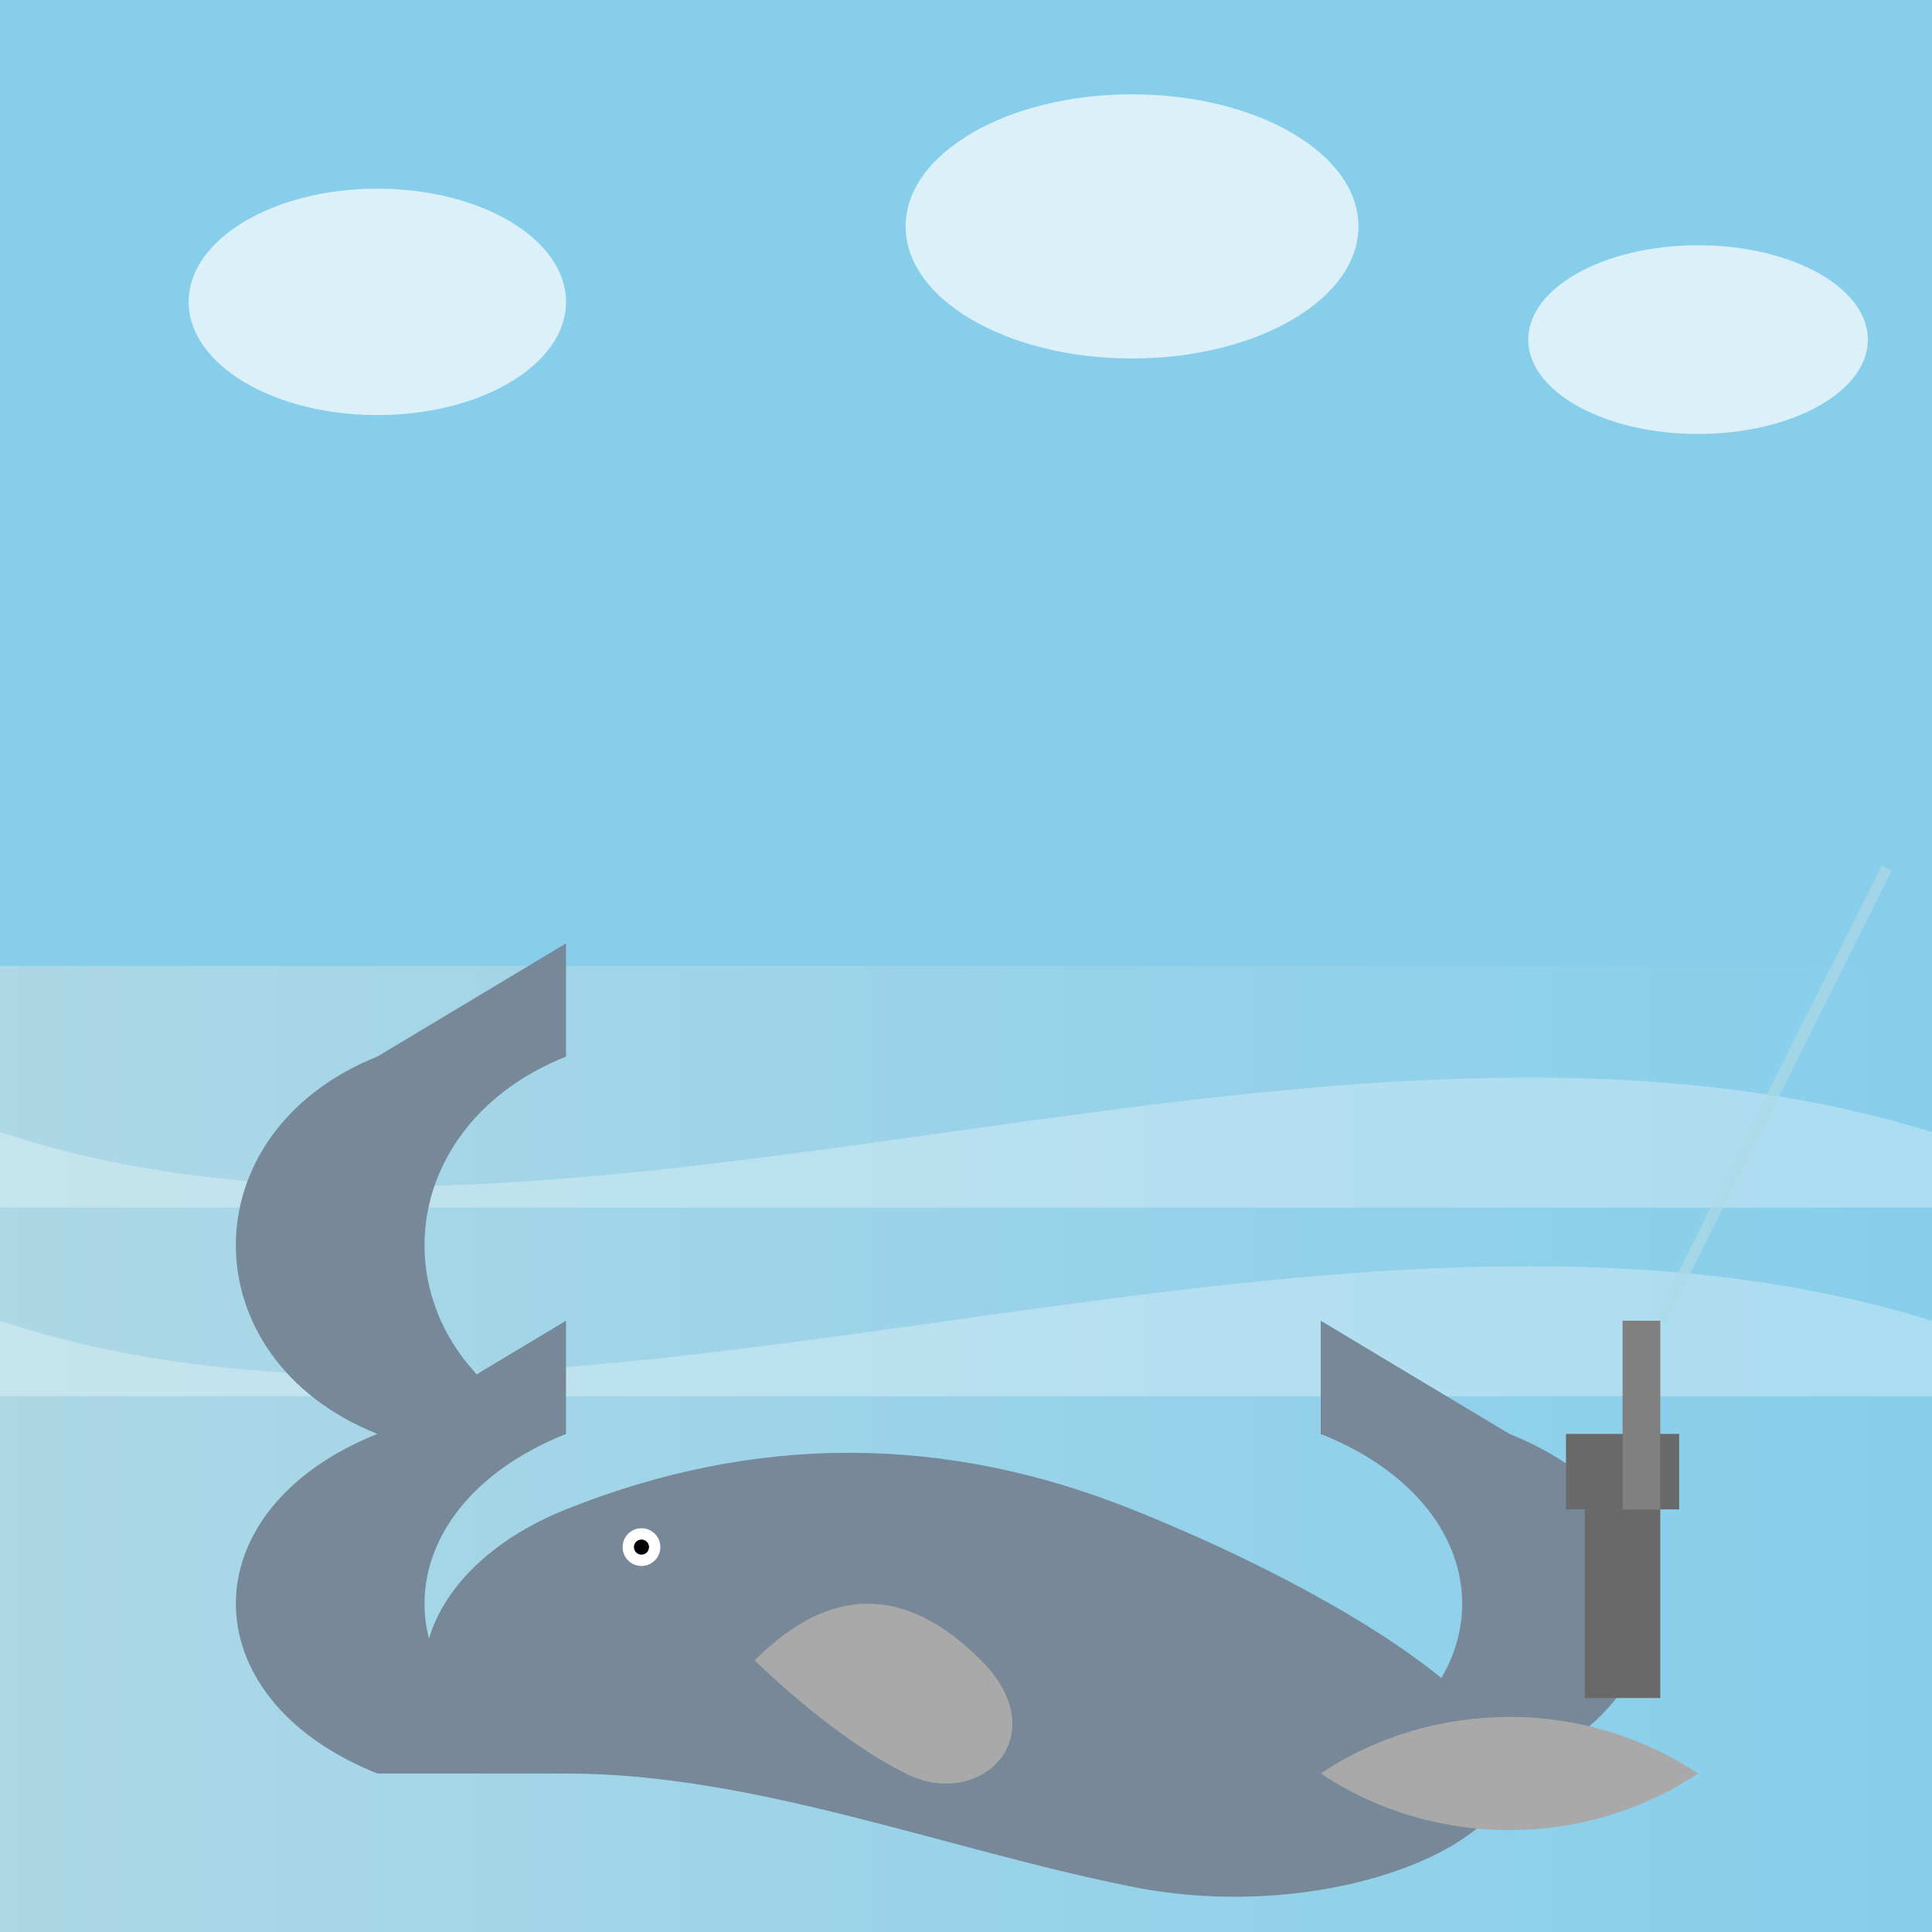
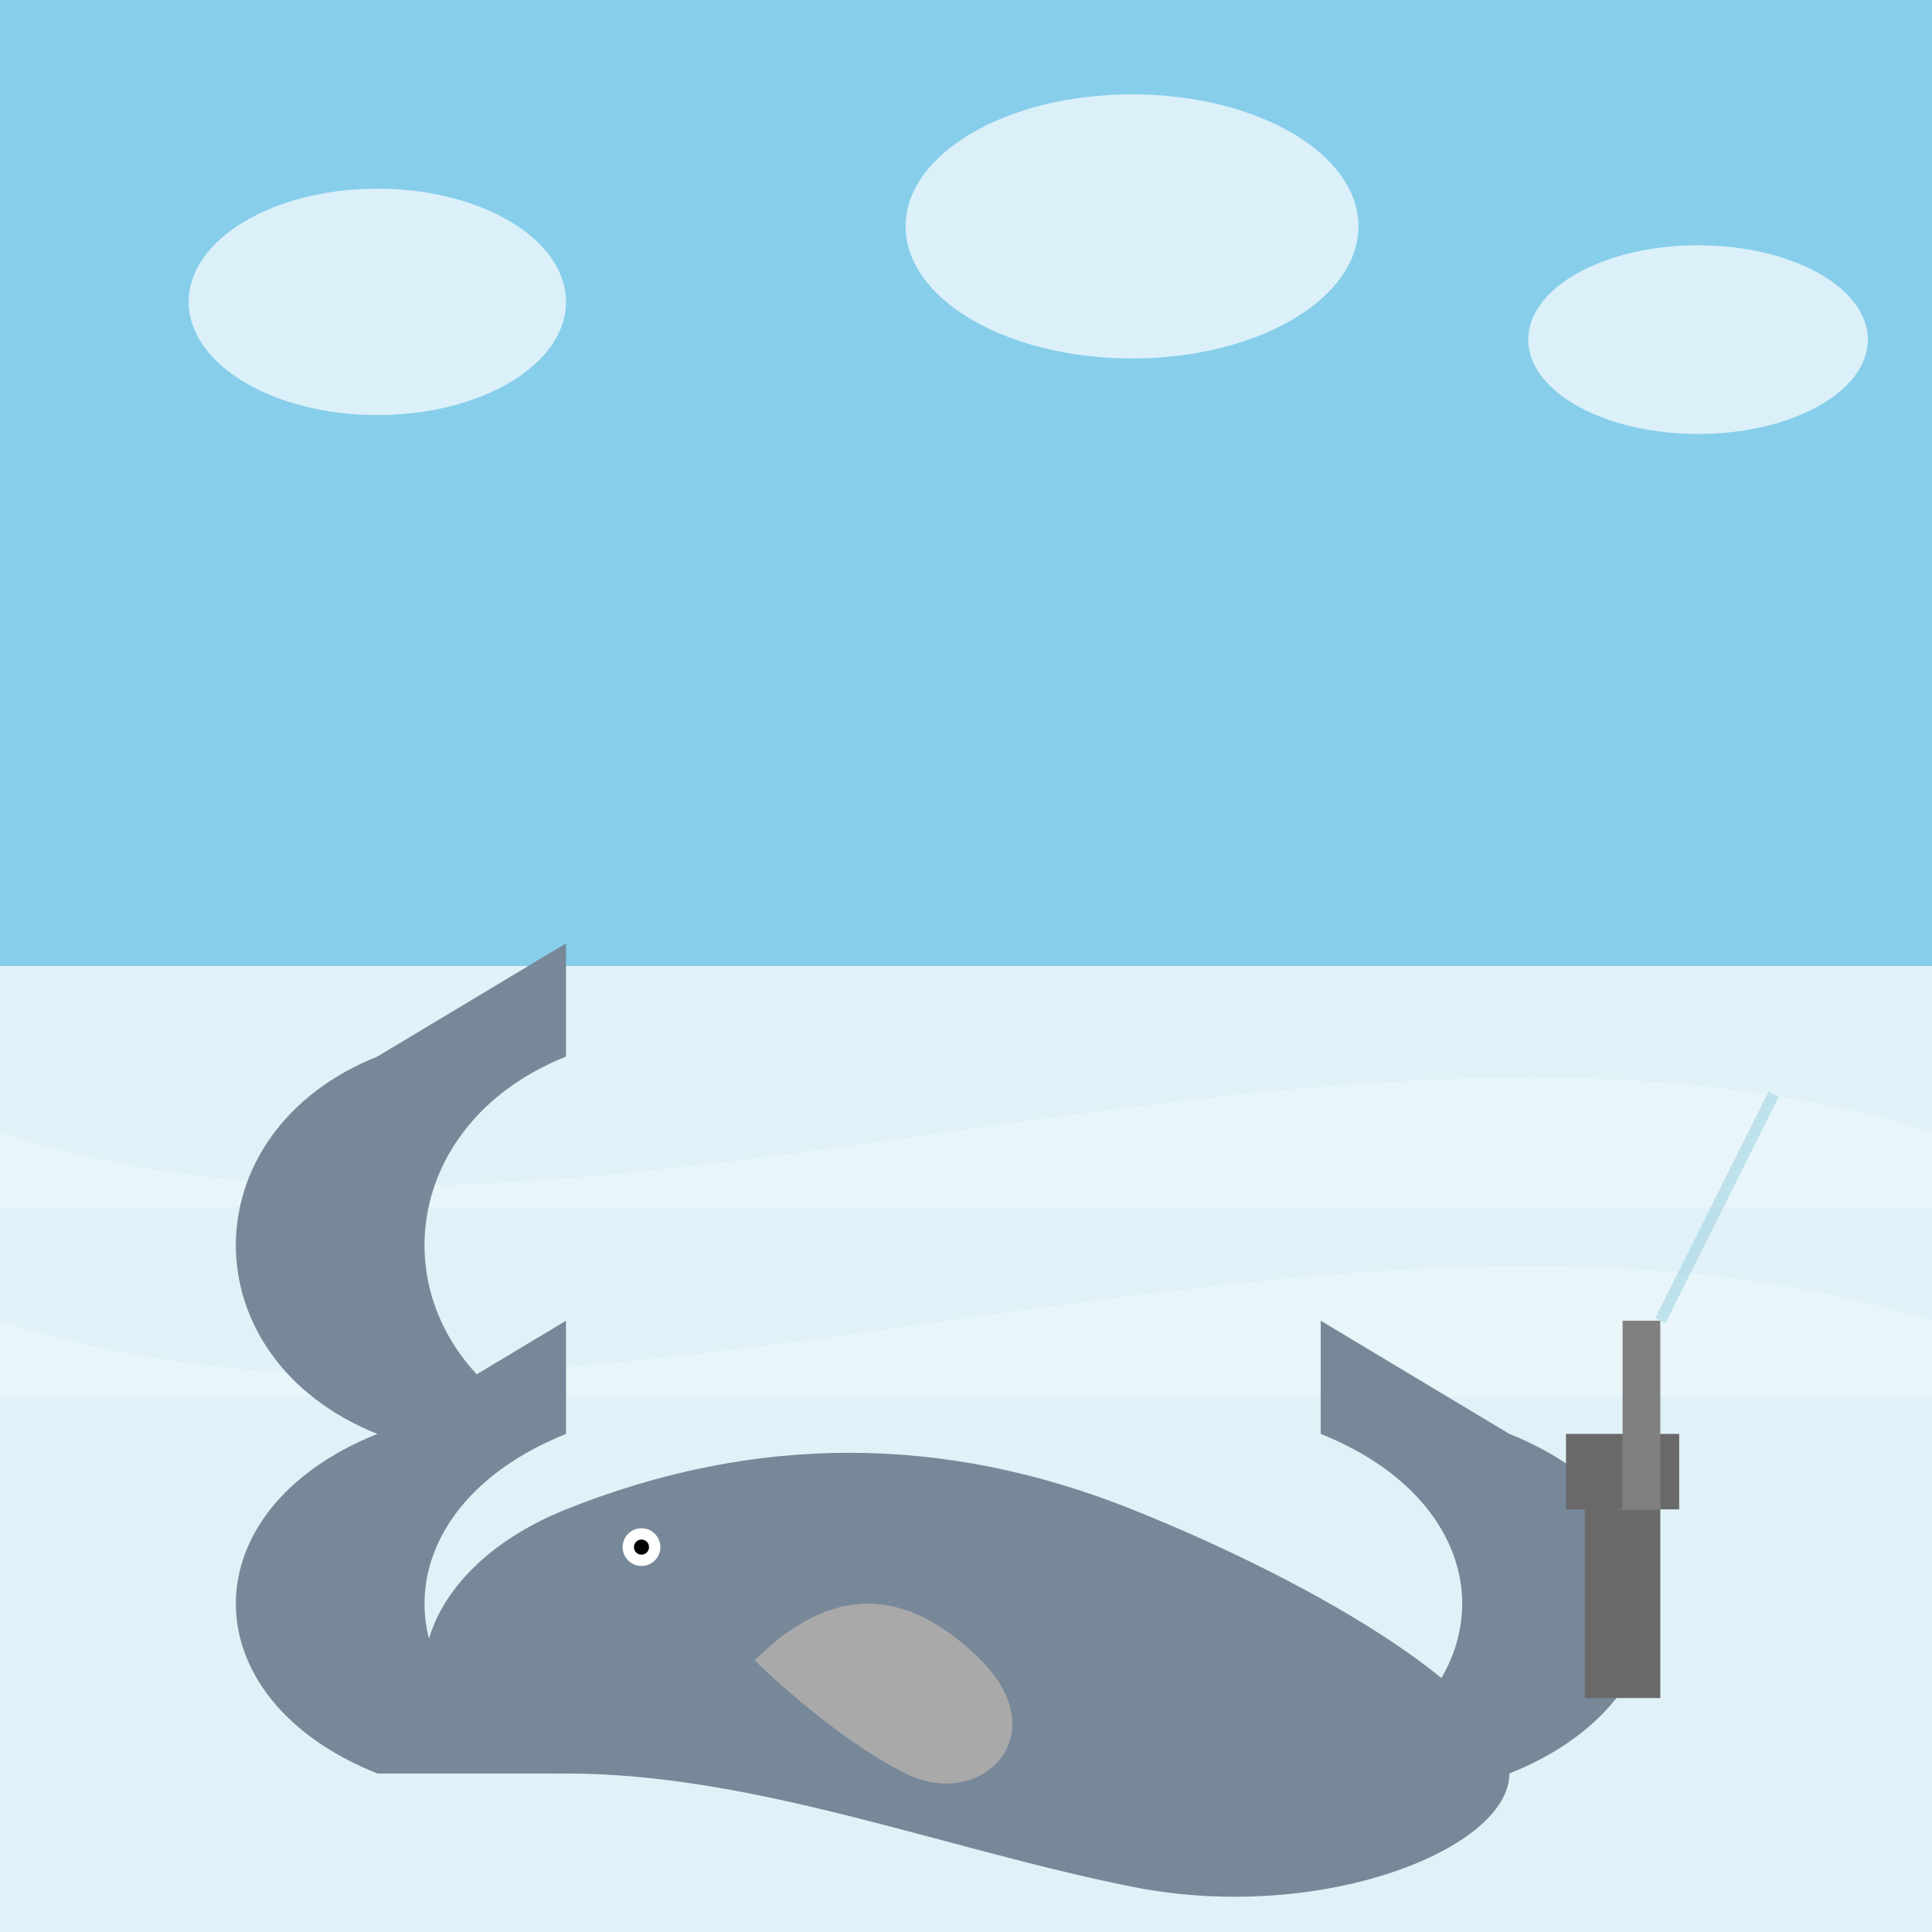
<svg xmlns="http://www.w3.org/2000/svg" viewBox="0 0 512 512">
  <title>Hammerhead Powerwash</title>
  <desc>Why did the hammerhead start a cleaning service? Because he wanted to make a splash in the business world!</desc>
  <defs>
    <linearGradient id="waterGradient" x1="0%" y1="0%" x2="100%" y2="0%">
      <stop offset="0%" style="stop-color:#add8e6;stop-opacity:1" />
      <stop offset="100%" style="stop-color:#87ceeb;stop-opacity:1" />
    </linearGradient>
  </defs>
  <rect id="background" class="background" width="512" height="512" fill="#e0f2f7" />
  <rect id="sky" class="sky" width="512" height="256" fill="#87ceeb" />
  <ellipse id="cloud1" class="cloud" cx="100" cy="80" rx="50" ry="30" fill="white" opacity="0.7">
    <animate attributeName="cx" from="100" to="600" dur="10s" repeatCount="indefinite" />
  </ellipse>
  <ellipse id="cloud2" class="cloud" cx="300" cy="60" rx="60" ry="35" fill="white" opacity="0.7">
    <animate attributeName="cx" from="300" to="-100" dur="15s" repeatCount="indefinite" />
  </ellipse>
  <ellipse id="cloud3" class="cloud" cx="450" cy="90" rx="45" ry="25" fill="white" opacity="0.7">
    <animate attributeName="cx" from="450" to="600" dur="12s" repeatCount="indefinite" />
  </ellipse>
-   <rect id="ocean" class="ocean" y="256" width="512" height="256" fill="url(#waterGradient)" />
  <path id="wave1" class="wave" d="M0,300 C150,350 350,250 512,300 L512,320 L0,320 Z" fill="rgba(255,255,255,0.3)">
    <animate attributeName="d" from="M0,300 C150,350 350,250 512,300 L512,320 L0,320 Z" to="M0,300 C150,250 350,350 512,300 L512,320 L0,320 Z" dur="4s" repeatCount="indefinite" />
  </path>
  <path id="wave2" class="wave" d="M0,350 C150,400 350,300 512,350 L512,370 L0,370 Z" fill="rgba(255,255,255,0.3)">
    <animate attributeName="d" from="M0,350 C150,400 350,300 512,350 L512,370 L0,370 Z" to="M0,350 C150,300 350,400 512,350 L512,370 L0,370 Z" dur="5s" repeatCount="indefinite" />
  </path>
  <g id="hammerhead" class="hammerhead">
    <path id="body" class="body" d="M150,400 C200,380 250,380 300,400 C350,420 400,450 400,470 C400,490 350,510 300,500 C250,490 200,470 150,470 C100,470 100,420 150,400 Z" fill="#778899" />
    <path id="head" class="head" d="M100,470 C50,450 50,400 100,380 L150,350 L150,380 C100,400 100,450 150,470 Z" fill="#778899" />
    <path id="hammer" class="hammer" d="M100,380 C50,360 50,300 100,280 L150,250 L150,280 C100,300 100,360 150,380 Z M400,470 C450,450 450,400 400,380 L350,350 L350,380 C400,400 400,450 350,470 Z" fill="#778899" />
    <ellipse id="eye" class="eye" cx="170" cy="410" rx="5" ry="5" fill="white" />
    <ellipse id="pupil" class="pupil" cx="170" cy="410" rx="2" ry="2" fill="black" />
    <path id="fin" class="fin" d="M200,440 C220,420 240,420 260,440 C280,460 260,480 240,470 C220,460 200,440 200,440 Z" fill="#a9a9a9" />
-     <path id="tail" class="tail" d="M350,470 C380,450 420,450 450,470 C420,490 380,490 350,470 Z" fill="#a9a9a9" />
    <animateTransform attributeName="transform" type="rotate" from="0 256 400" to="360 256 400" dur="5s" repeatCount="indefinite" />
  </g>
  <g id="powerwasher" class="powerwasher">
    <rect id="washerBody" class="washerBody" x="420" y="400" width="20" height="50" fill="#696969" />
    <rect id="washerHandle" class="washerHandle" x="415" y="380" width="30" height="20" fill="#696969" />
    <path id="washerNozzle" class="washerNozzle" d="M430,400 L430,350 L440,350 L440,400 Z" fill="#808080" />
    <animateTransform attributeName="transform" type="rotate" from="0 430 425" to="-30 430 425" dur="0.5s" repeatCount="indefinite" />
  </g>
-   <path id="waterStream" class="waterStream" d="M440,350 C450,330 460,310 470,290 C480,270 490,250 500,230" stroke="lightblue" stroke-width="3" fill="none" opacity="0.7">
+   <path id="waterStream" class="waterStream" d="M440,350 C450,330 460,310 470,290 " stroke="lightblue" stroke-width="3" fill="none" opacity="0.7">
    <animate attributeName="d" from="M440,350 C450,330 460,310 470,290 C480,270 490,250 500,230" to="M440,350 C450,330 460,310 470,290 C480,270 490,250 500,350" dur="1s" repeatCount="indefinite" />
  </path>
</svg>